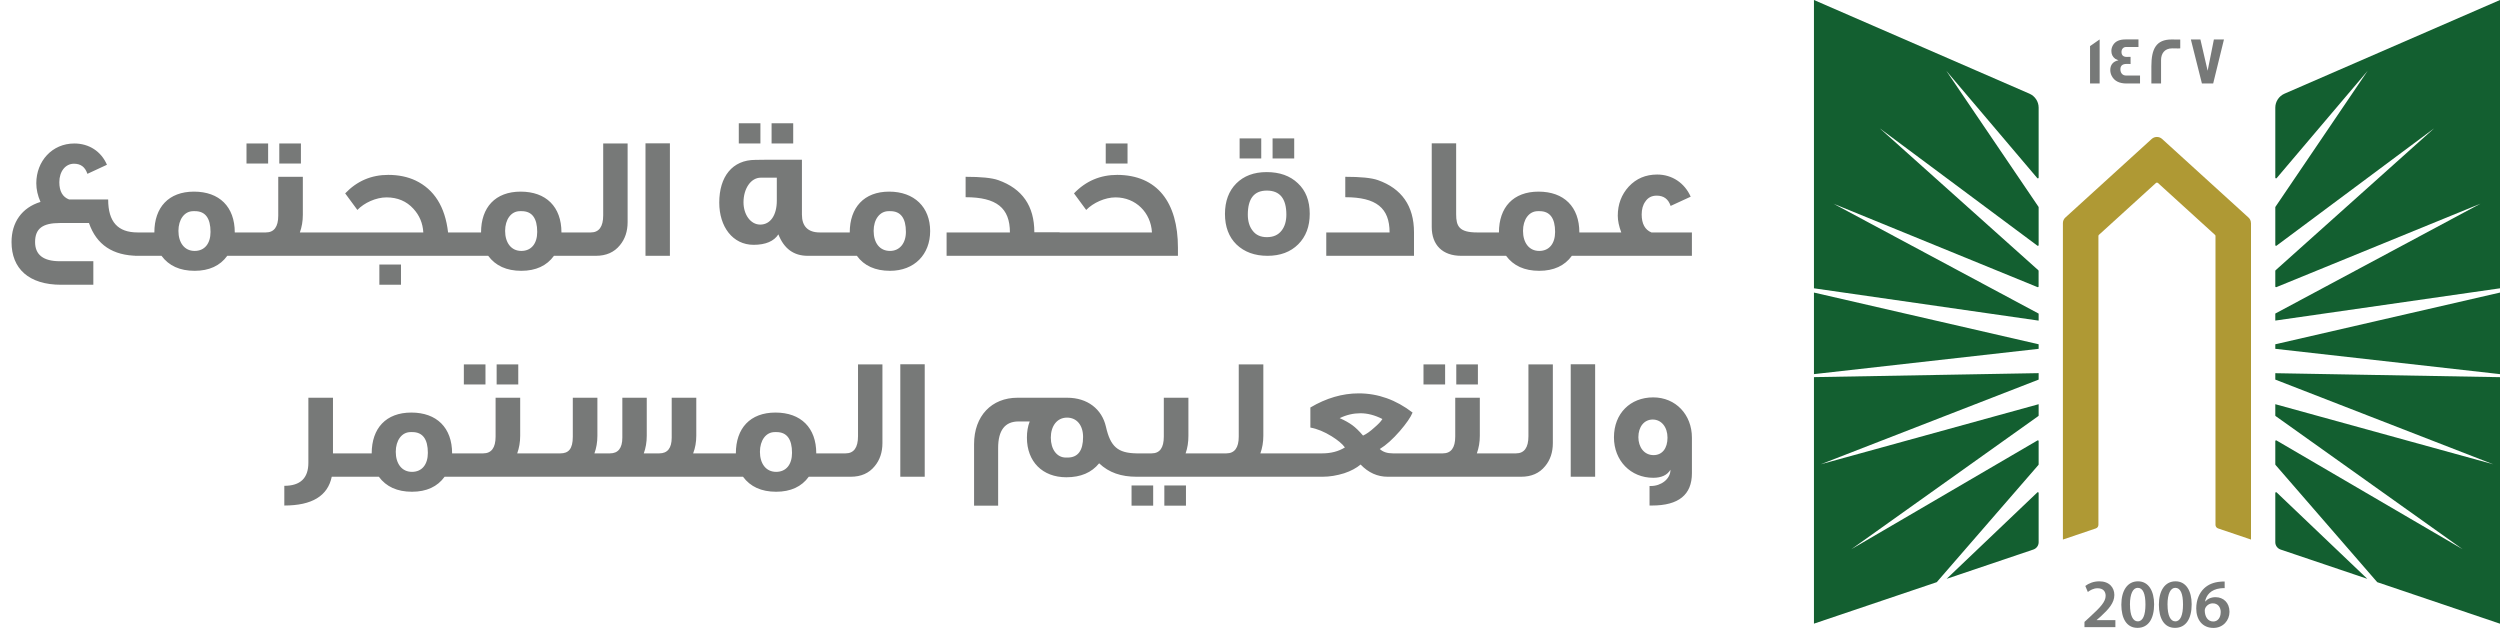
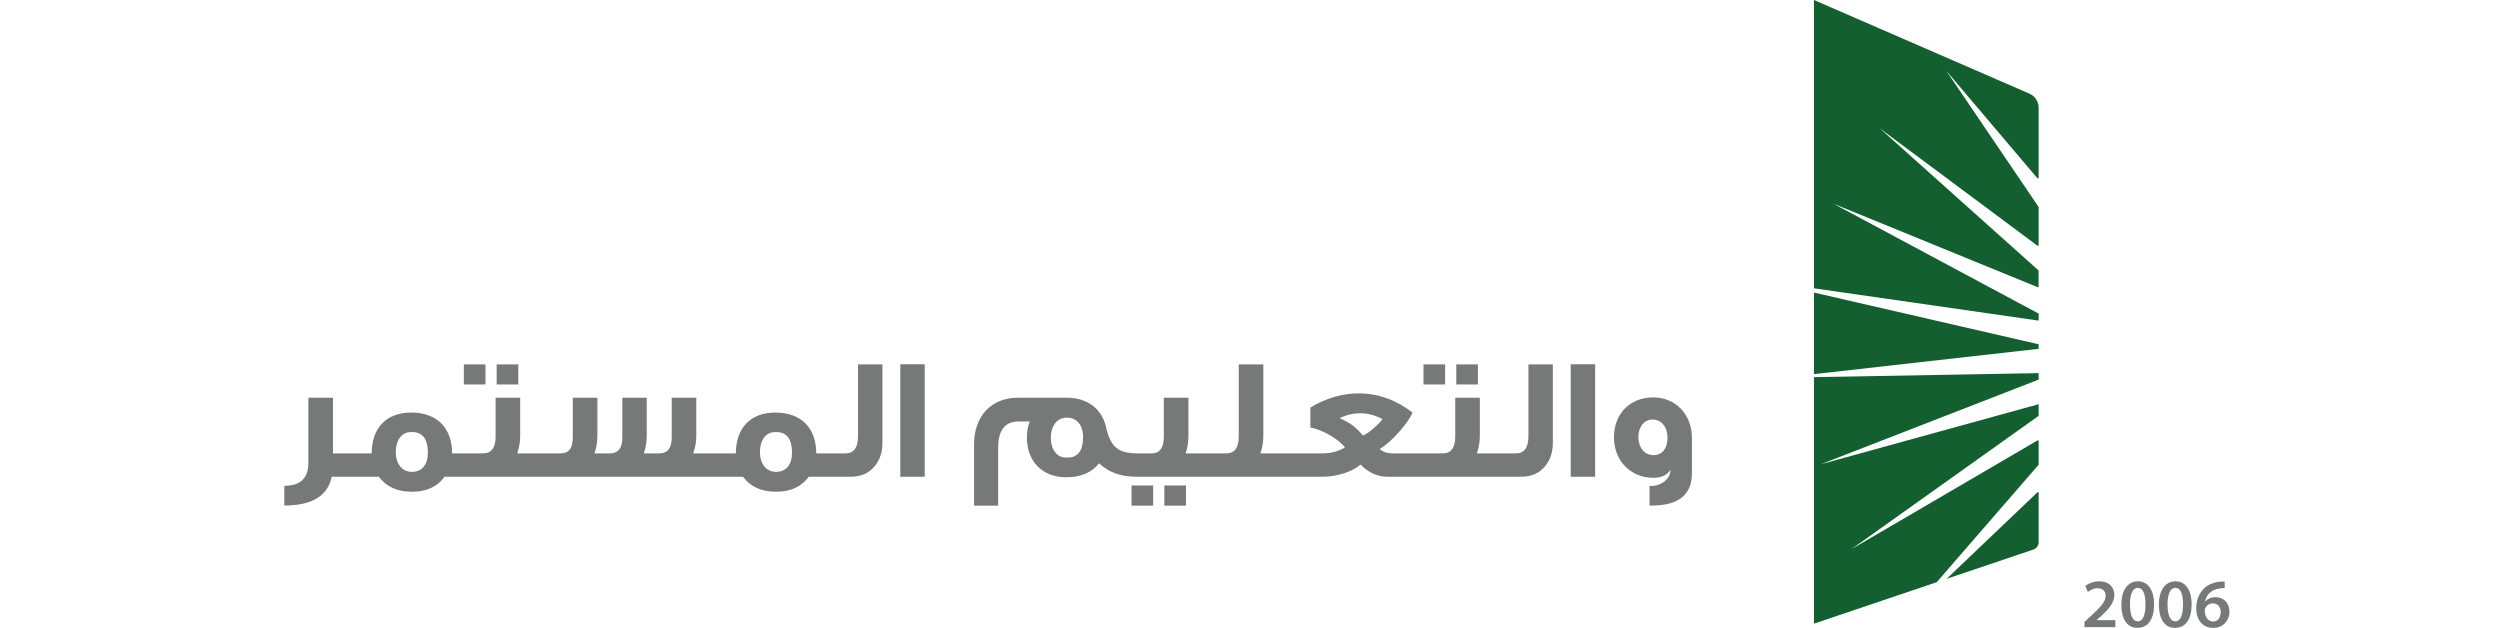
<svg xmlns="http://www.w3.org/2000/svg" width="215" height="54" viewBox="0 0 215 54" fill="none">
-   <path d="M12.002 22H11.867C9.707 21.985 8.297 21.055 7.652 19.18H5.147C3.662 19.18 3.017 19.66 3.017 20.815C3.017 21.91 3.722 22.465 5.147 22.465H8.027V24.49H5.267C2.462 24.49 0.992 23.095 0.992 20.815C0.992 19.12 1.877 17.86 3.482 17.365C3.242 16.825 3.122 16.285 3.122 15.76C3.122 13.855 4.487 12.34 6.392 12.34C7.652 12.34 8.702 13.015 9.197 14.17L7.517 14.95C7.322 14.365 6.947 14.08 6.362 14.08C5.627 14.08 5.102 14.74 5.102 15.67C5.102 16.45 5.387 16.945 5.942 17.155H9.302C9.302 19.09 10.142 19.99 11.837 19.99H12.002V22ZM21.945 22H19.545C18.93 22.855 17.985 23.29 16.74 23.29C15.465 23.29 14.52 22.855 13.89 22H11.595V19.99H13.275C13.275 17.83 14.505 16.48 16.68 16.48C18.87 16.48 20.19 17.785 20.19 19.99H21.945V22ZM18.105 19.945C18.105 18.76 17.655 18.16 16.77 18.16H16.62C15.855 18.16 15.345 18.88 15.345 19.855C15.345 20.86 15.855 21.58 16.74 21.58C17.595 21.58 18.105 20.95 18.105 19.945ZM25.879 14.065H24.019V12.34H25.879V14.065ZM23.059 14.065H21.199V12.34H23.059V14.065ZM28.249 22H21.484V19.99H22.864C23.569 19.99 23.929 19.51 23.929 18.55V15.205H26.044V18.475C26.044 19.03 25.954 19.525 25.789 19.99H28.249V22ZM40.425 22H27.885V19.99H36.405C36.36 19.195 36.075 18.52 35.55 17.95C34.965 17.305 34.185 16.975 33.24 16.975C32.34 16.975 31.32 17.44 30.735 18.055C30.525 17.77 30.18 17.305 29.685 16.63C30.705 15.565 31.935 15.04 33.39 15.04C34.275 15.04 35.055 15.205 35.73 15.52C37.335 16.285 38.28 17.77 38.535 19.99H40.425V22ZM34.485 24.49H32.625V22.75H34.485V24.49ZM50.04 22H47.64C47.025 22.855 46.08 23.29 44.835 23.29C43.56 23.29 42.615 22.855 41.985 22H39.69V19.99H41.37C41.37 17.83 42.6 16.48 44.775 16.48C46.965 16.48 48.285 17.785 48.285 19.99H50.04V22ZM46.2 19.945C46.2 18.76 45.75 18.16 44.865 18.16H44.715C43.95 18.16 43.44 18.88 43.44 19.855C43.44 20.86 43.95 21.58 44.835 21.58C45.69 21.58 46.2 20.95 46.2 19.945ZM53.975 19.105C53.975 19.9 53.75 20.56 53.315 21.085C52.82 21.7 52.13 22 51.245 22H49.265V19.99H50.81C51.515 19.99 51.875 19.495 51.875 18.52V12.34H53.975V19.105ZM57.612 22H55.512V12.325H57.612V22ZM68.216 12.34H66.356V10.6H68.216V12.34ZM65.396 12.34H63.536V10.6H65.396V12.34ZM71.576 22H69.461C68.261 22 67.421 21.385 66.941 20.155C66.566 20.74 65.846 21.055 64.811 21.055C63.011 21.055 61.856 19.495 61.856 17.425C61.856 15.19 62.981 13.75 64.961 13.75C64.961 13.735 66.296 13.735 68.966 13.735V18.46C68.966 19.45 69.476 19.99 70.496 19.99H71.576V22ZM66.806 17.26V15.28H65.426C64.571 15.28 63.941 16.225 63.941 17.395C63.941 18.445 64.541 19.315 65.381 19.315C66.266 19.315 66.806 18.49 66.806 17.26ZM79.993 19.87C79.993 21.88 78.643 23.29 76.543 23.29C75.268 23.29 74.308 22.855 73.693 22H70.993V19.99H73.078C73.078 17.845 74.308 16.48 76.468 16.48C78.628 16.48 79.993 17.815 79.993 19.87ZM77.908 19.945C77.908 18.76 77.458 18.16 76.573 18.16H76.423C75.658 18.16 75.133 18.865 75.133 19.855C75.133 20.875 75.643 21.58 76.543 21.58C77.368 21.58 77.908 20.92 77.908 19.945ZM91.127 22H81.407V19.99H86.853C86.853 17.89 85.713 16.96 83.043 16.96V15.205C84.362 15.205 85.293 15.295 85.847 15.49C87.918 16.225 88.953 17.71 88.953 19.975H91.127V22ZM96.968 14.065H95.093V12.34H96.968V14.065ZM101.303 22H90.578V19.99H99.068C98.978 18.295 97.688 16.975 95.933 16.975C95.033 16.975 94.013 17.44 93.413 18.055C93.203 17.77 92.858 17.305 92.363 16.63C93.383 15.565 94.628 15.04 96.083 15.04C99.518 15.055 101.303 17.395 101.303 21.31V22ZM111.302 13.63H109.442V11.905H111.302V13.63ZM108.467 13.63H106.607V11.905H108.467V13.63ZM112.637 18.385C112.637 19.48 112.307 20.35 111.647 21.01C110.987 21.67 110.102 22 109.007 22C107.897 22 107.012 21.67 106.337 21.025C105.677 20.38 105.347 19.495 105.347 18.4C105.347 17.305 105.677 16.42 106.322 15.775C106.967 15.13 107.837 14.8 108.932 14.8C110.042 14.8 110.942 15.115 111.617 15.76C112.292 16.39 112.637 17.26 112.637 18.385ZM110.627 18.46C110.627 17.08 110.072 16.39 108.947 16.39C107.852 16.39 107.312 17.08 107.312 18.46C107.312 19.015 107.447 19.48 107.717 19.825C108.002 20.215 108.422 20.395 108.947 20.395C109.502 20.395 109.922 20.215 110.222 19.825C110.492 19.48 110.627 19.015 110.627 18.46ZM121.604 22H114.059V19.99H119.504C119.504 17.89 118.364 16.96 115.694 16.96V15.205C117.014 15.205 117.944 15.295 118.499 15.49C120.539 16.21 121.604 17.71 121.604 19.975V22ZM127.644 22H125.664C124.059 22 123.129 21.07 123.129 19.525V12.325H125.229V18.43C125.229 19.45 125.484 19.99 127.029 19.99H127.644V22ZM137.579 22H135.179C134.564 22.855 133.619 23.29 132.374 23.29C131.099 23.29 130.154 22.855 129.524 22H127.229V19.99H128.909C128.909 17.83 130.139 16.48 132.314 16.48C134.504 16.48 135.824 17.785 135.824 19.99H137.579V22ZM133.739 19.945C133.739 18.76 133.289 18.16 132.404 18.16H132.254C131.489 18.16 130.979 18.88 130.979 19.855C130.979 20.86 131.489 21.58 132.374 21.58C133.229 21.58 133.739 20.95 133.739 19.945ZM145.504 22H137.059V19.99H139.429C139.234 19.465 139.129 18.985 139.129 18.55C139.129 17.575 139.444 16.735 140.074 16.045C140.719 15.355 141.529 15.01 142.519 15.01C143.794 15.01 144.874 15.73 145.399 16.915L143.674 17.71C143.479 17.125 143.089 16.825 142.474 16.825C142.054 16.825 141.724 16.99 141.499 17.335C141.289 17.62 141.184 17.995 141.184 18.445C141.184 19.24 141.469 19.765 142.024 19.99H145.504V22Z" fill="#777978" />
  <path d="M30.855 41H28.53C28.186 42.65 26.835 43.475 24.451 43.475V41.78C25.831 41.78 26.52 41.12 26.52 39.8V34.205H28.636V38.99H30.855V41ZM40.636 41H38.236C37.621 41.855 36.676 42.29 35.431 42.29C34.156 42.29 33.211 41.855 32.581 41H30.286V38.99H31.966C31.966 36.83 33.196 35.48 35.371 35.48C37.561 35.48 38.881 36.785 38.881 38.99H40.636V41ZM36.796 38.945C36.796 37.76 36.346 37.16 35.461 37.16H35.311C34.546 37.16 34.036 37.88 34.036 38.855C34.036 39.86 34.546 40.58 35.431 40.58C36.286 40.58 36.796 39.95 36.796 38.945ZM44.571 33.065H42.711V31.34H44.571V33.065ZM41.751 33.065H39.891V31.34H41.751V33.065ZM46.941 41H40.176V38.99H41.556C42.261 38.99 42.621 38.51 42.621 37.55V34.205H44.736V37.475C44.736 38.03 44.646 38.525 44.481 38.99H46.941V41ZM62.056 41H46.606V38.99H48.196C48.886 38.99 49.261 38.615 49.261 37.565V34.205H51.376V37.475C51.376 38.03 51.286 38.54 51.121 38.99H52.456C53.161 38.99 53.521 38.54 53.521 37.64V34.205H55.621V37.475C55.621 38.03 55.531 38.54 55.366 38.99H56.701C57.406 38.99 57.766 38.54 57.766 37.64V34.205H59.881V37.46C59.881 38.015 59.791 38.525 59.611 38.99H62.056V41ZM71.954 41H69.554C68.939 41.855 67.994 42.29 66.749 42.29C65.474 42.29 64.529 41.855 63.899 41H61.604V38.99H63.284C63.284 36.83 64.514 35.48 66.689 35.48C68.879 35.48 70.199 36.785 70.199 38.99H71.954V41ZM68.114 38.945C68.114 37.76 67.664 37.16 66.779 37.16H66.629C65.864 37.16 65.354 37.88 65.354 38.855C65.354 39.86 65.864 40.58 66.749 40.58C67.604 40.58 68.114 39.95 68.114 38.945ZM75.889 38.105C75.889 38.9 75.664 39.56 75.229 40.085C74.734 40.7 74.044 41 73.159 41H71.179V38.99H72.724C73.429 38.99 73.789 38.495 73.789 37.52V31.34H75.889V38.105ZM79.526 41H77.426V31.325H79.526V41ZM97.84 41H97.75C96.43 41 95.38 40.655 94.525 39.845C93.88 40.64 92.95 41.045 91.705 41.045C89.65 41.045 88.315 39.695 88.315 37.64C88.315 37.13 88.39 36.665 88.555 36.245H87.595C86.425 36.245 85.84 37.01 85.84 38.525V43.49H83.77V38.195C83.77 35.765 85.285 34.205 87.505 34.205H91.78C93.52 34.205 94.765 35.18 95.11 36.695C95.5 38.42 96.13 38.96 97.735 38.99H97.84V41ZM93.145 37.58C93.145 36.575 92.605 35.915 91.765 35.915C90.895 35.915 90.37 36.65 90.37 37.64C90.37 38.645 90.895 39.35 91.66 39.35H91.81C92.695 39.35 93.145 38.765 93.145 37.58ZM104.408 41H97.658V38.99H99.038C99.743 38.99 100.088 38.51 100.088 37.55V34.205H102.203V37.475C102.203 38.03 102.128 38.525 101.963 38.99H104.408V41ZM101.993 43.49H100.133V41.75H101.993V43.49ZM99.173 43.49H97.313V41.75H99.173V43.49ZM110.852 41H104.042V38.99H105.467C106.172 38.99 106.532 38.51 106.532 37.55V31.34H108.647V37.475C108.647 38.03 108.557 38.525 108.392 38.99H110.852V41ZM123.207 41H119.337C118.467 41 117.687 40.655 117.012 39.95C116.652 40.25 116.187 40.505 115.602 40.7C114.972 40.895 114.357 41 113.742 41H110.442V38.99H113.712C114.447 38.99 115.107 38.825 115.662 38.48C115.437 38.165 115.047 37.85 114.522 37.52C113.892 37.13 113.277 36.875 112.692 36.77V35.045C114.057 34.235 115.452 33.83 116.847 33.83C118.512 33.83 120.057 34.385 121.482 35.48C121.317 35.885 120.942 36.425 120.387 37.07C119.772 37.775 119.202 38.285 118.662 38.615C118.932 38.87 119.307 38.99 119.787 38.99H123.207V41ZM118.887 36.035C118.242 35.705 117.612 35.54 116.997 35.54C116.397 35.54 115.797 35.675 115.212 35.96C115.662 36.155 116.022 36.365 116.292 36.56C116.562 36.755 116.877 37.055 117.222 37.46C117.522 37.325 117.852 37.085 118.197 36.77C118.512 36.5 118.752 36.26 118.887 36.035ZM127.1 33.065H125.24V31.34H127.1V33.065ZM124.28 33.065H122.42V31.34H124.28V33.065ZM129.47 41H122.705V38.99H124.085C124.79 38.99 125.15 38.51 125.15 37.55V34.205H127.265V37.475C127.265 38.03 127.175 38.525 127.01 38.99H129.47V41ZM133.545 38.105C133.545 38.9 133.32 39.56 132.885 40.085C132.39 40.7 131.7 41 130.815 41H128.835V38.99H130.38C131.085 38.99 131.445 38.495 131.445 37.52V31.34H133.545V38.105ZM137.182 41H135.082V31.325H137.182V41ZM145.505 40.7C145.505 42.545 144.365 43.475 142.07 43.475H141.86V41.795H141.995C142.835 41.795 143.66 41.21 143.66 40.4C143.375 40.865 142.88 41.09 142.175 41.09C140.24 41.09 138.8 39.62 138.8 37.61C138.8 35.555 140.21 34.175 142.175 34.175C144.11 34.175 145.505 35.66 145.505 37.64V40.7ZM143.405 37.64C143.405 36.725 142.88 36.08 142.13 36.08C141.395 36.08 140.9 36.71 140.9 37.595C140.9 38.435 141.38 39.14 142.205 39.14C142.955 39.14 143.405 38.555 143.405 37.64Z" fill="#777978" />
  <path d="M175.323 32.645L156.577 39.93L175.323 34.761V35.73C175.323 35.751 175.311 35.771 175.295 35.783L159.213 47.234L175.222 37.879C175.266 37.855 175.323 37.882 175.323 37.935V39.938C175.323 39.938 175.32 39.97 175.308 39.982L166.561 50.066L156 53.634V32.433L175.323 32.09V32.645ZM175.21 42.348C175.251 42.307 175.323 42.335 175.323 42.395V46.635C175.323 46.916 175.14 47.166 174.872 47.259L167.41 49.78L175.21 42.348ZM175.323 29.608V29.999L156 32.175V25.16L175.323 29.608ZM174.535 8.057C175.011 8.266 175.323 8.737 175.323 9.256V15.277C175.323 15.337 175.247 15.365 175.206 15.317L167.382 6.09L175.312 17.787C175.313 17.79 175.323 17.812 175.323 17.823V21.077C175.323 21.129 175.262 21.161 175.218 21.129L161.66 11.037L175.3 23.245C175.302 23.248 175.319 23.274 175.319 23.293V24.633C175.319 24.681 175.271 24.709 175.227 24.693L157.676 17.518L175.323 26.97V27.573L156 24.794V0L174.535 8.057Z" fill="#135F30" />
-   <path d="M193.586 19.186V46.402L190.756 45.444C190.622 45.4 190.532 45.275 190.532 45.135V20.293C190.532 20.256 190.516 20.22 190.487 20.196L185.587 15.739C185.538 15.695 185.457 15.695 185.408 15.739L180.508 20.196C180.48 20.22 180.464 20.256 180.464 20.293V45.135C180.464 45.275 180.374 45.4 180.24 45.444L177.41 46.402V19.186C177.41 19.001 177.487 18.828 177.625 18.704L185.046 11.95C185.299 11.721 185.689 11.721 185.941 11.95L193.366 18.704C193.505 18.828 193.582 19.001 193.582 19.186H193.586Z" fill="#AF9934" />
-   <path d="M215 32.437V53.638L204.44 50.066L195.693 39.982C195.681 39.97 195.676 39.938 195.676 39.938V37.935C195.676 37.882 195.733 37.855 195.778 37.879L211.788 47.234L195.705 35.783C195.688 35.771 195.676 35.751 195.676 35.73V34.761L214.422 39.93L195.676 32.645V32.095L215 32.437ZM195.791 42.348L203.589 49.78L196.127 47.259C195.859 47.166 195.676 46.916 195.676 46.635V42.395C195.676 42.335 195.75 42.307 195.791 42.348ZM215 32.175L195.676 29.999V29.608L215 25.16V32.175ZM215 24.794L195.676 27.569V26.966L213.325 17.514L195.77 24.693C195.725 24.709 195.676 24.681 195.676 24.633V23.293C195.677 23.273 195.697 23.245 195.697 23.245L209.335 11.037L195.782 21.129C195.737 21.161 195.676 21.129 195.676 21.077V17.823C195.676 17.812 195.686 17.79 195.688 17.787L203.618 6.09L195.794 15.317C195.754 15.366 195.677 15.337 195.676 15.277V9.256C195.676 8.737 195.99 8.266 196.465 8.057L215 0V24.794Z" fill="#135F30" />
  <path d="M191.321 50.01V50.581C191.213 50.578 191.097 50.581 190.95 50.597C190.129 50.694 189.735 51.188 189.637 51.727H189.654C189.845 51.51 190.142 51.357 190.536 51.357C191.211 51.357 191.736 51.833 191.736 52.617C191.735 53.357 191.186 54.001 190.353 54.001C189.401 54 188.877 53.288 188.877 52.331C188.877 51.587 189.149 50.979 189.556 50.597C189.914 50.259 190.389 50.07 190.947 50.026C191.109 50.006 191.231 50.006 191.321 50.01ZM183.866 49.994C184.781 49.994 185.253 50.83 185.253 51.968C185.253 53.215 184.761 53.996 183.822 53.996C182.882 53.995 182.439 53.183 182.435 52.004C182.435 50.802 182.952 49.994 183.866 49.994ZM187.096 49.994C188.011 49.994 188.483 50.83 188.483 51.968C188.483 53.215 187.99 53.995 187.051 53.996C186.112 53.996 185.668 53.183 185.664 52.004C185.664 50.802 186.181 49.994 187.096 49.994ZM180.541 49.994C181.407 49.994 181.834 50.533 181.834 51.169C181.834 51.848 181.342 52.395 180.655 53.023L180.317 53.316V53.329H181.923V53.936H179.272L179.264 53.931V53.485L179.728 53.059C180.647 52.218 181.081 51.752 181.085 51.241C181.085 50.891 180.898 50.589 180.386 50.589C180.041 50.589 179.748 50.762 179.553 50.911L179.337 50.392C179.618 50.171 180.045 49.994 180.541 49.994ZM190.3 51.888C190.019 51.888 189.771 52.057 189.657 52.291C189.629 52.347 189.609 52.419 189.609 52.52C189.621 53.031 189.865 53.449 190.345 53.449C190.727 53.449 190.979 53.119 190.979 52.653L190.984 52.657C190.984 52.21 190.735 51.888 190.3 51.888ZM183.846 50.553C183.452 50.553 183.175 51.035 183.175 52.001L183.179 52.004C183.179 52.95 183.439 53.437 183.846 53.437C184.285 53.437 184.509 52.914 184.509 51.985C184.509 51.056 184.293 50.553 183.846 50.553ZM187.075 50.553C186.681 50.553 186.405 51.035 186.405 52.001L186.408 52.004C186.408 52.95 186.669 53.437 187.075 53.437C187.514 53.437 187.739 52.914 187.739 51.985C187.739 51.056 187.523 50.553 187.075 50.553ZM191.329 50.581L191.321 50.585V50.581C191.323 50.582 191.327 50.581 191.329 50.581Z" fill="#777978" />
-   <path d="M180.569 7.18H179.744V3.966L180.569 3.391V7.18ZM183.908 4.042H182.834C182.603 4.042 182.448 4.232 182.448 4.465C182.448 4.754 182.603 4.895 182.904 4.895C182.921 4.895 182.973 4.895 183.07 4.891H183.229V5.507C183.229 5.507 183.164 5.506 183.062 5.498H182.883C182.534 5.498 182.354 5.651 182.354 5.957C182.354 6.263 182.525 6.496 182.842 6.496H184.042V7.172L184.038 7.18H182.875C182.257 7.18 181.833 6.963 181.61 6.532C181.529 6.375 181.484 6.202 181.484 6.021C181.484 5.575 181.733 5.273 182.188 5.188C182.123 5.164 182.025 5.116 181.903 5.052C181.683 4.887 181.578 4.665 181.578 4.38C181.578 4.203 181.627 4.038 181.716 3.886C181.911 3.556 182.269 3.391 182.786 3.391H183.908V4.042ZM186.758 3.395C187.226 3.395 187.47 3.394 187.502 3.402V4.159H187.499C187.499 4.159 187.437 4.167 187.328 4.167C187.21 4.167 187.035 4.159 186.807 4.159C186.116 4.159 185.851 4.653 185.851 5.156V7.18H185.018V5.703C185.018 4.203 185.429 3.395 186.758 3.395ZM189.857 6.086L190.394 3.395H191.26L190.333 7.18H189.365L188.414 3.395H189.235L189.857 6.086Z" fill="#777978" />
</svg>